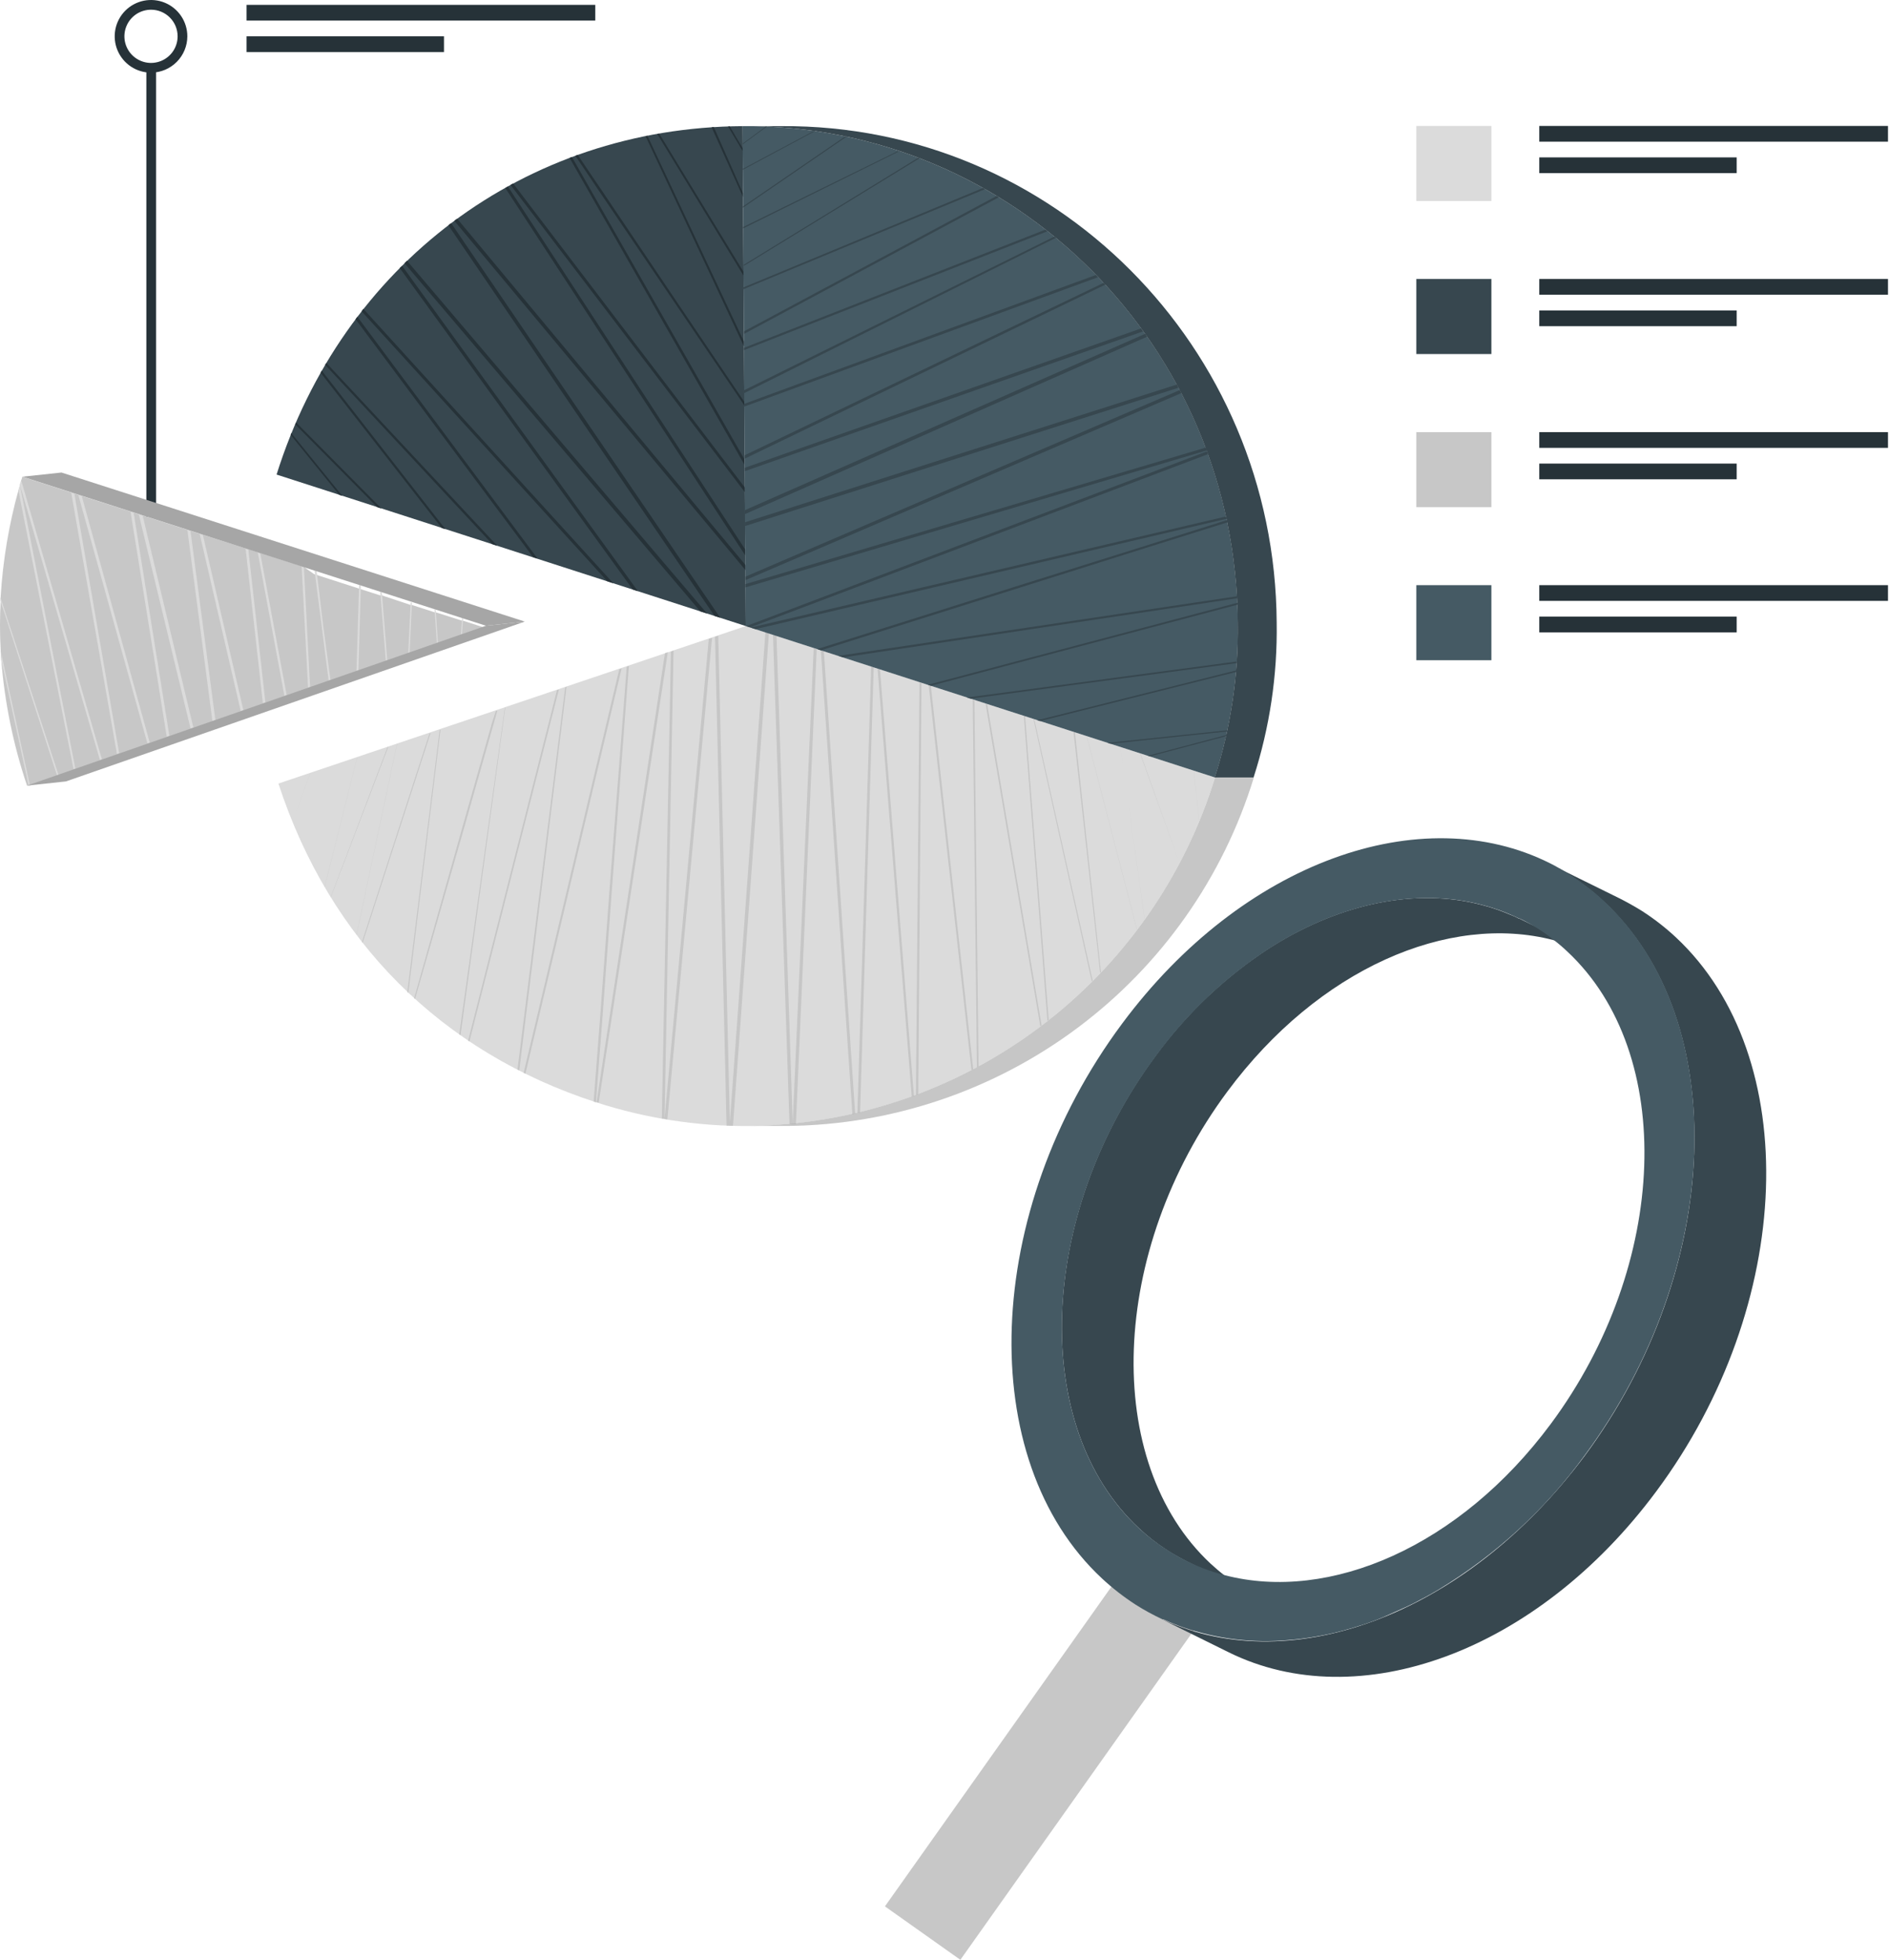
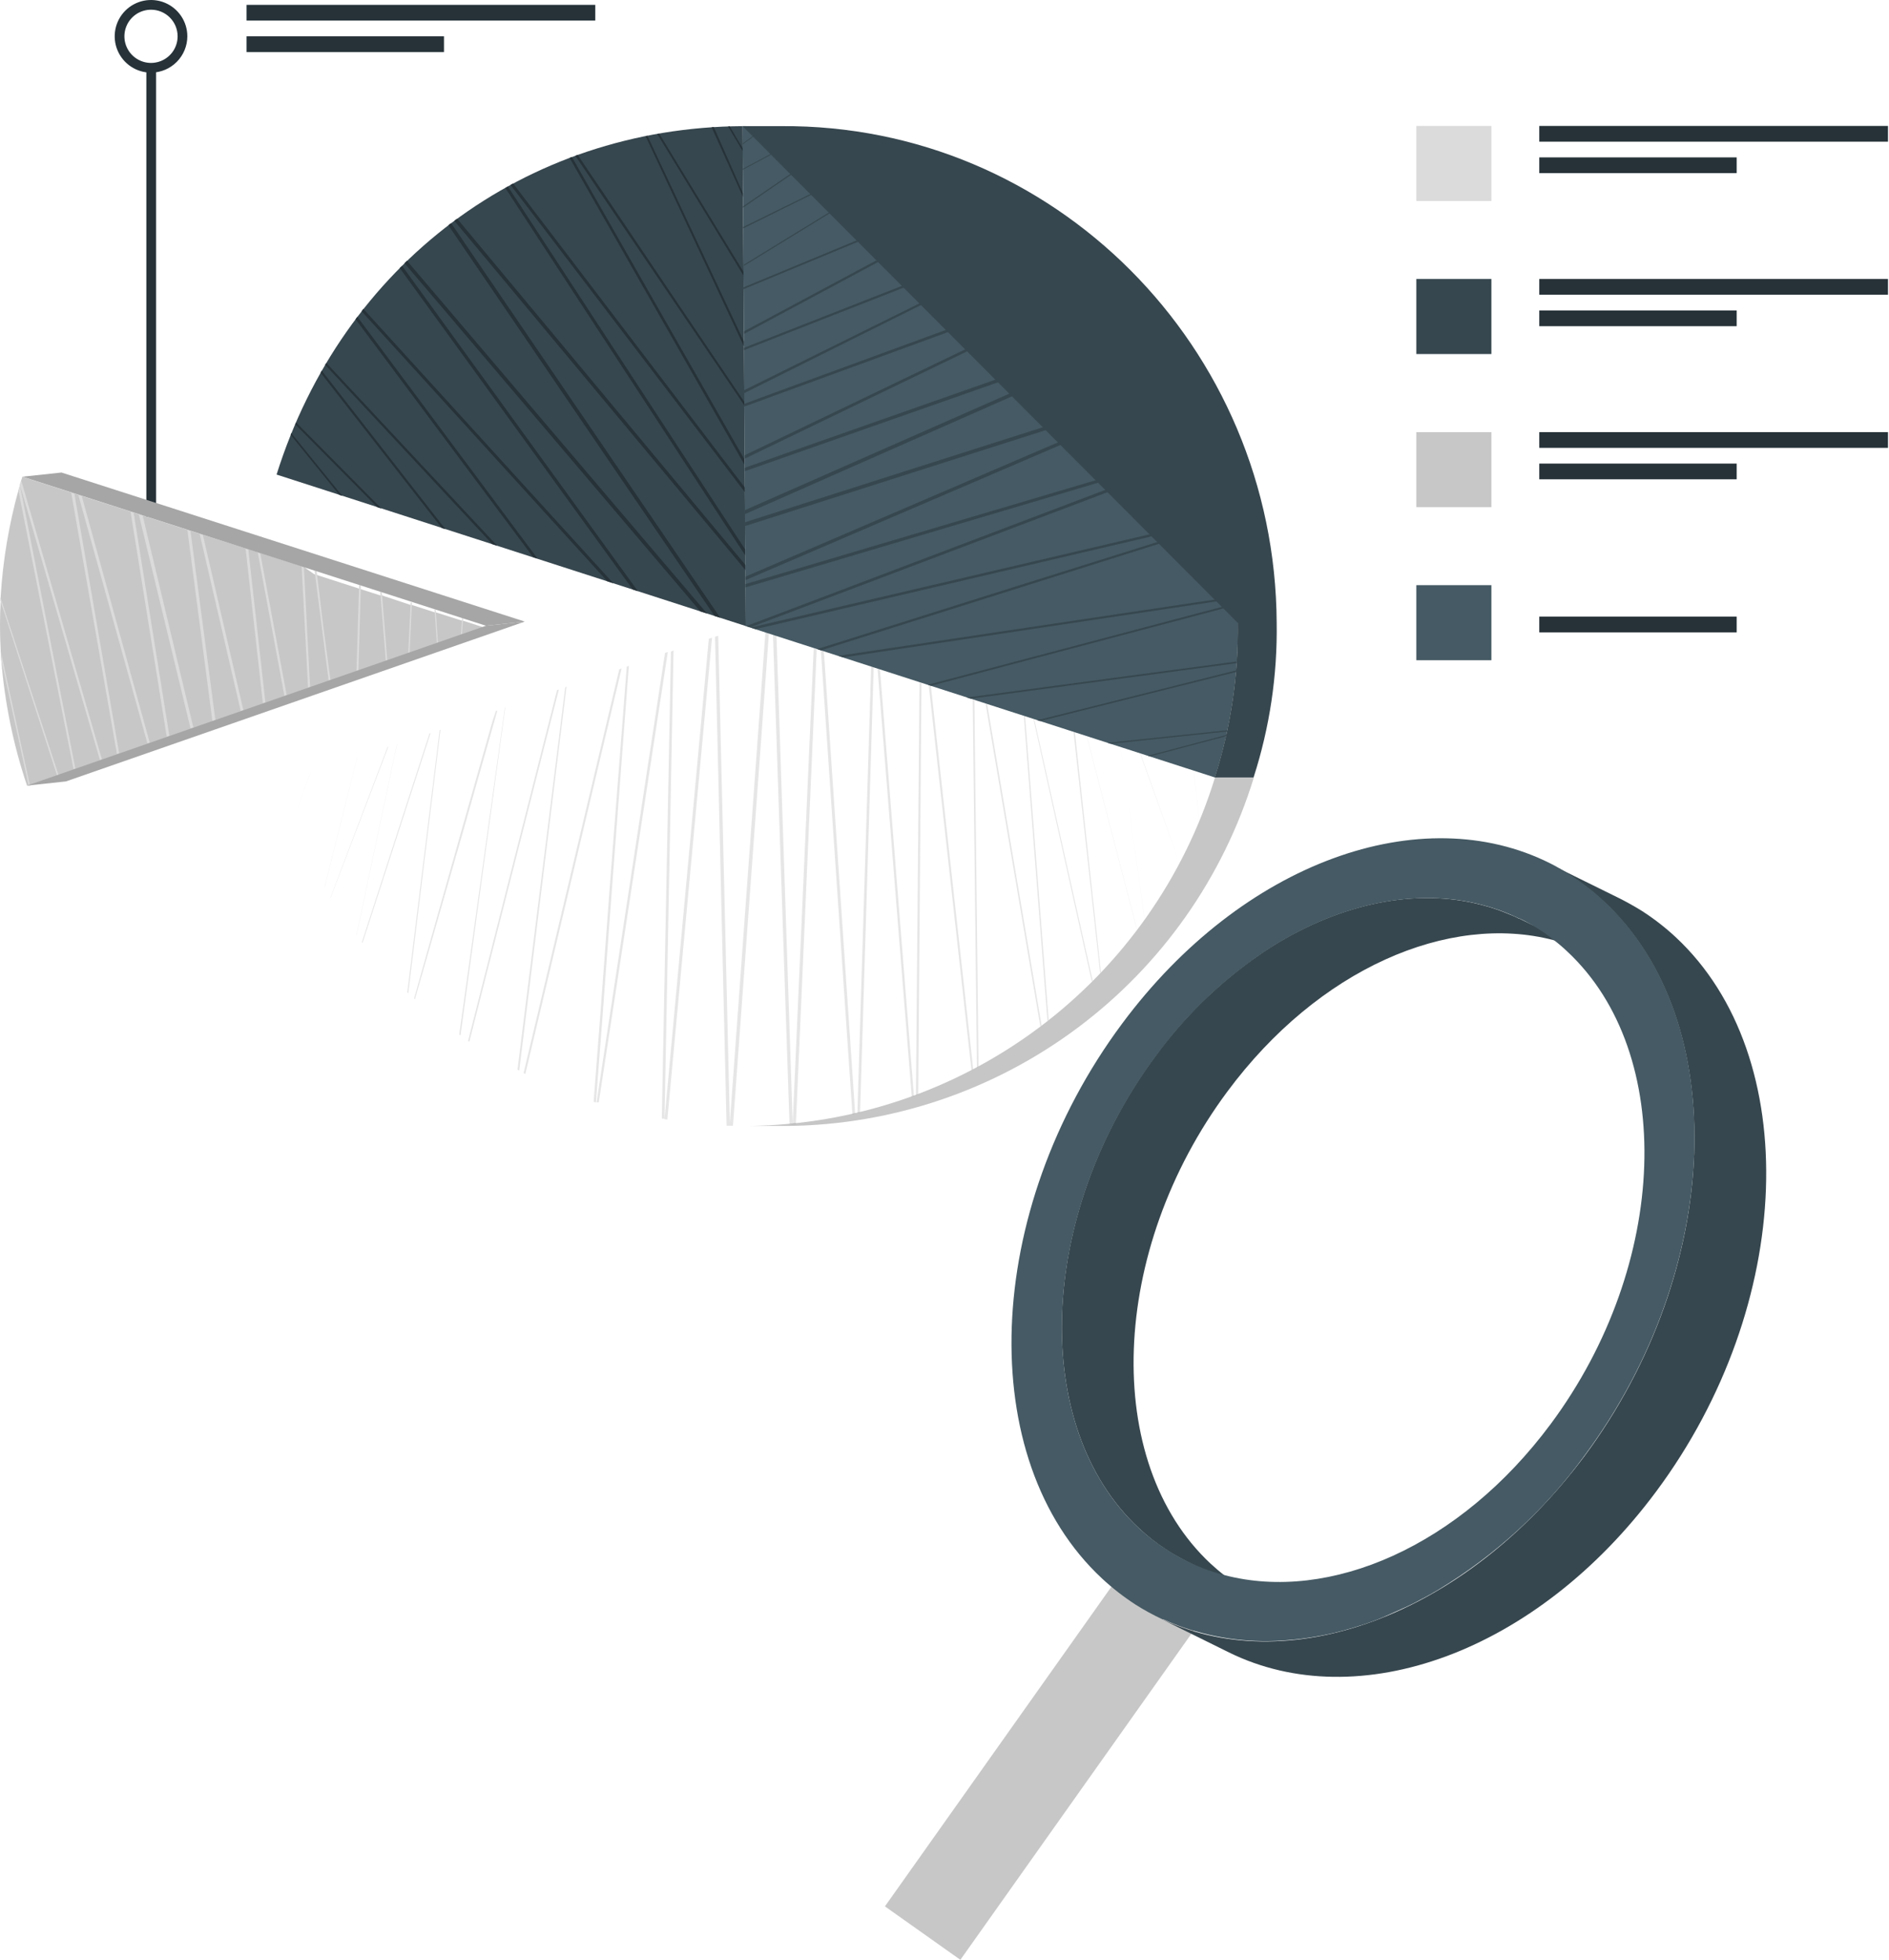
<svg xmlns="http://www.w3.org/2000/svg" width="80" height="83" viewBox="0 0 80 83" fill="none">
  <path d="M48.237 64.723C48.61 65.074 49.015 65.389 49.446 65.665C49.544 65.731 49.651 65.793 49.758 65.854C49.865 65.916 49.947 65.965 50.046 66.015L50.248 66.122L53.287 67.619C53.01 67.486 52.742 67.335 52.485 67.166C52.263 67.025 52.049 66.873 51.843 66.71C51.65 66.562 51.461 66.397 51.272 66.225C46.657 61.923 46.974 52.97 51.979 46.229C55.837 41.027 61.347 38.658 65.789 39.814C66.342 39.954 66.878 40.152 67.389 40.406L64.35 38.905C64.342 38.902 64.333 38.902 64.325 38.905C64.198 38.835 64.062 38.777 63.914 38.72C63.766 38.662 63.683 38.621 63.564 38.58L63.404 38.522L63.132 38.432L62.976 38.387C60.266 37.593 57.128 38.148 54.208 39.875L53.764 40.147C51.884 41.369 50.244 42.924 48.923 44.736C43.939 51.477 43.618 60.43 48.237 64.723Z" fill="#37474F" />
  <path d="M50.629 68.947L47.434 66.683L37.477 80.737L40.672 83L50.629 68.947Z" fill="#C7C7C7" />
  <path d="M70.144 63.161C65.057 70.012 57.515 72.673 52.049 69.983L49.014 68.482C54.455 71.176 62.001 68.511 67.109 61.66C72.974 53.751 73.344 43.239 67.932 38.193C67.493 37.784 67.018 37.415 66.513 37.091C66.21 36.897 65.897 36.72 65.575 36.561L68.61 38.058C68.931 38.222 69.248 38.399 69.556 38.592C70.059 38.917 70.533 39.286 70.971 39.694C76.383 44.745 76.013 55.265 70.144 63.161Z" fill="#37474F" />
  <path d="M46.67 66.85C47.108 67.258 47.582 67.626 48.084 67.952C48.453 68.188 48.838 68.398 49.236 68.581C49.248 68.584 49.261 68.584 49.273 68.581C49.442 68.659 49.606 68.729 49.775 68.795C49.878 68.84 49.976 68.873 50.083 68.91C51.534 69.415 53.077 69.602 54.607 69.457C54.957 69.428 55.306 69.383 55.652 69.325C56.187 69.237 56.715 69.114 57.235 68.959L57.766 68.795C58.119 68.675 58.473 68.544 58.818 68.383C59.164 68.223 59.53 68.075 59.875 67.898C60.221 67.721 60.574 67.532 60.916 67.327C63.34 65.861 65.447 63.926 67.113 61.635C72.974 53.73 73.348 43.219 67.936 38.169C67.714 37.959 67.479 37.757 67.245 37.581C67.01 37.404 66.768 37.227 66.521 37.066C66.381 36.98 66.241 36.894 66.11 36.812L66.011 36.758C65.896 36.688 65.773 36.626 65.653 36.565C60.2 33.822 52.621 36.483 47.517 43.359C41.624 51.292 41.245 61.799 46.67 66.85ZM48.944 44.736C50.264 42.924 51.905 41.369 53.785 40.147L54.229 39.875C57.149 38.148 60.286 37.593 62.997 38.387L63.153 38.432L63.424 38.522L63.585 38.58C63.704 38.621 63.815 38.67 63.934 38.72C64.054 38.769 64.202 38.835 64.346 38.905C64.353 38.902 64.362 38.902 64.37 38.905C64.883 39.152 65.366 39.457 65.81 39.814C66.007 39.965 66.197 40.127 66.377 40.299C70.991 44.605 70.679 53.562 65.678 60.302C61.82 65.501 56.306 67.87 51.864 66.71C51.24 66.549 50.637 66.316 50.067 66.015C49.968 65.965 49.873 65.912 49.779 65.854C49.684 65.797 49.565 65.731 49.466 65.665C49.028 65.39 48.617 65.075 48.237 64.723C43.618 60.43 43.939 51.477 48.944 44.736Z" fill="#455A64" />
  <path d="M6.61 2.87H6.198V21.883H6.61V2.87Z" fill="#263238" />
  <path d="M6.404 3.076C6.099 3.078 5.801 2.989 5.547 2.821C5.293 2.653 5.095 2.413 4.977 2.132C4.859 1.851 4.828 1.542 4.886 1.243C4.944 0.944 5.09 0.669 5.305 0.453C5.52 0.237 5.794 0.09 6.092 0.03C6.391 -0.03 6.701 0 6.982 0.116C7.264 0.232 7.504 0.43 7.674 0.683C7.843 0.936 7.934 1.234 7.934 1.538C7.933 1.944 7.771 2.334 7.485 2.622C7.198 2.91 6.81 3.073 6.404 3.076ZM6.404 0.411C6.181 0.41 5.962 0.474 5.775 0.597C5.589 0.72 5.443 0.895 5.357 1.101C5.27 1.307 5.247 1.534 5.289 1.753C5.332 1.972 5.439 2.174 5.596 2.332C5.753 2.49 5.954 2.598 6.173 2.643C6.391 2.687 6.618 2.665 6.825 2.58C7.031 2.495 7.208 2.35 7.332 2.165C7.456 1.979 7.522 1.761 7.522 1.538C7.522 1.241 7.405 0.955 7.195 0.744C6.986 0.533 6.701 0.413 6.404 0.411Z" fill="#263238" />
  <path d="M25.21 0.206H10.442V0.872H25.21V0.206Z" fill="#263238" />
  <path d="M18.803 1.538H10.442V2.204H18.803V1.538Z" fill="#263238" />
  <path d="M63.161 5.334H59.982V8.513H63.161V5.334Z" fill="#DBDBDB" />
  <path d="M79.957 5.334H65.189V6H79.957V5.334Z" fill="#263238" />
  <path d="M73.549 6.666H65.189V7.333H73.549V6.666Z" fill="#263238" />
  <path d="M63.161 11.815H59.982V14.994H63.161V11.815Z" fill="#37474F" />
  <path d="M79.957 11.815H65.189V12.482H79.957V11.815Z" fill="#263238" />
  <path d="M73.549 13.148H65.189V13.814H73.549V13.148Z" fill="#263238" />
  <path d="M63.161 18.301H59.982V21.48H63.161V18.301Z" fill="#C7C7C7" />
  <path d="M79.957 18.301H65.189V18.967H79.957V18.301Z" fill="#263238" />
  <path d="M73.549 19.633H65.189V20.299H73.549V19.633Z" fill="#263238" />
  <path d="M63.161 24.782H59.982V27.961H63.161V24.782Z" fill="#455A64" />
-   <path d="M79.957 24.782H65.189V25.448H79.957V24.782Z" fill="#263238" />
  <path d="M73.549 26.115H65.189V26.781H73.549V26.115Z" fill="#263238" />
  <path d="M1.144 33.27H1.206H1.263L2.41 32.859H2.48L3.134 32.629L3.212 32.604L4.253 32.242L4.335 32.209L4.973 31.987L5.067 31.959L6.264 31.547L6.363 31.514L7.082 31.264L7.193 31.227L8.09 30.914L8.209 30.873L8.995 30.597L9.122 30.556L10.208 30.178L10.319 30.137L11.141 29.849L11.248 29.812L12.042 29.536L12.137 29.503L13.041 29.187L13.128 29.154L13.913 28.882L13.991 28.858L15.094 28.471L15.176 28.447L16.336 28.035L16.397 28.011L17.286 27.702H17.343L18.495 27.291H18.544L19.515 26.954H19.56L20.576 26.6L19.609 26.287H19.568L18.449 25.93H18.4L17.442 25.621H17.388L16.155 25.21H16.085L15.262 24.947L15.188 24.922L13.391 24.342L13.3 24.313L12.869 24.009L12.774 23.98L11.018 23.413L10.911 23.38L10.524 23.256L10.409 23.224L8.608 22.652L8.468 22.611L8.057 22.479L7.925 22.438L6.03 21.825L5.89 21.784L5.672 21.714L5.54 21.669L3.451 20.999L3.328 20.957L3.138 20.896L3.027 20.863L0.942 20.189C0.942 20.246 0.905 20.304 0.889 20.365C0.889 20.415 0.856 20.464 0.844 20.513V20.555C0.823 20.612 0.807 20.674 0.79 20.731C0.378 22.208 0.123 23.725 0.029 25.255V25.44C-0.01 26.14 -0.01 26.842 0.029 27.542C0.029 27.677 0.029 27.809 0.054 27.953C0.198 29.763 0.564 31.549 1.144 33.27Z" fill="#C7C7C7" />
  <path d="M19.613 26.189L19.564 26.855H19.519L19.572 26.16L19.613 26.189ZM18.404 25.802L18.499 27.225H18.548L18.454 25.835L18.404 25.802ZM17.29 27.649H17.347L17.446 25.514H17.392L17.29 27.649ZM16.101 25.062L16.34 27.982L16.401 27.957L16.171 25.078L16.101 25.062ZM15.098 28.41L15.18 28.385L15.283 24.799L15.209 24.774L15.098 28.41ZM13.412 24.194L13.321 24.165L13.625 26.534L13.917 28.821L13.995 28.796L13.691 26.522L13.412 24.194ZM13.046 29.129L13.132 29.096L12.869 24.009L12.774 23.98L13.046 29.129ZM11.022 23.429L10.915 23.396L12.046 29.475L12.141 29.442L11.022 23.429ZM10.401 23.232L11.133 29.787L11.24 29.75L10.516 23.265L10.401 23.232ZM8.596 22.648L8.456 22.607L10.195 30.116L10.307 30.075L8.596 22.672V22.648ZM7.934 22.434L8.995 30.536L9.122 30.495L8.065 22.475L7.934 22.434ZM5.877 21.78L8.069 30.852L8.189 30.811L6.038 21.821L5.877 21.78ZM5.528 21.665L7.062 31.202L7.173 31.165L5.659 21.706L5.528 21.665ZM3.315 20.953L6.243 31.486L6.342 31.453L3.459 20.995L3.315 20.953ZM3.015 20.859L4.952 31.934L5.047 31.905L3.147 20.892L3.015 20.859ZM0.839 20.517L4.232 32.189L4.315 32.156L0.905 20.365C0.905 20.415 0.872 20.464 0.86 20.513L0.839 20.517ZM0.774 20.74L3.114 32.575L3.192 32.551L0.848 20.563C0.827 20.62 0.811 20.682 0.794 20.74H0.774ZM0.021 25.448L2.41 32.826H2.48L0.013 25.284V25.469L0.021 25.448ZM0.054 27.953L1.206 33.242H1.263L0.029 27.562C0.033 27.686 0.042 27.817 0.054 27.953Z" fill="#DBDBDB" />
  <path d="M1.144 33.271L2.793 33.094L22.225 26.325L20.58 26.501L1.144 33.271Z" fill="#A6A6A6" />
  <path d="M20.58 26.501L22.225 26.325L2.604 20.012L0.955 20.189L20.58 26.501Z" fill="#A6A6A6" />
  <path d="M31.449 5.342L31.585 26.514L11.713 20.098C14.514 11.186 22.233 5.404 31.449 5.342Z" fill="#37474F" />
  <path d="M30.906 5.35L31.449 6.272V6.395L30.832 5.355L30.906 5.35ZM30.137 5.392L31.466 8.344V8.18L30.232 5.383L30.137 5.392ZM27.83 5.667L31.486 11.671V11.507L27.916 5.655L27.83 5.667ZM27.337 5.762L31.507 14.674V14.464L27.419 5.749C27.391 5.751 27.364 5.755 27.337 5.762ZM28.735 13.057L31.523 17.17V17.018L28.825 13.024L25.56 8.176L24.466 6.56C24.432 6.569 24.399 6.582 24.367 6.597L25.474 8.242L28.735 13.057ZM24.121 6.687L31.523 19.674V19.444L24.219 6.646L24.121 6.687ZM21.62 7.83L31.544 20.843V20.645L21.731 7.769L21.62 7.83ZM21.394 7.954L31.564 23.524V23.277L21.505 7.892C21.471 7.923 21.434 7.949 21.394 7.97V7.954ZM19.239 9.348L31.577 24.153V23.935L19.362 9.261L19.239 9.348ZM18.988 9.541L30.261 26.086L30.503 26.164L19.107 9.451C19.065 9.477 19.025 9.507 18.988 9.541ZM17.129 11.145L29.66 25.893L29.944 25.983L17.236 11.042C17.203 11.079 17.167 11.113 17.129 11.145ZM16.928 11.351L26.798 24.967L27.016 25.037L17.031 11.26L16.928 11.351ZM15.312 13.181L25.72 24.618L25.975 24.704L15.39 13.082L15.312 13.181ZM15.057 13.518L22.578 23.598L22.768 23.66L15.135 13.415C15.106 13.448 15.081 13.485 15.057 13.518ZM13.769 15.451L20.851 23.047L21.061 23.117L13.823 15.373C13.803 15.398 13.785 15.424 13.769 15.451ZM13.576 15.784L18.709 22.364L18.865 22.413L13.625 15.694C13.607 15.723 13.591 15.753 13.576 15.784ZM12.499 17.968L15.97 21.476L16.159 21.542L12.544 17.894C12.527 17.917 12.512 17.942 12.499 17.968ZM12.309 18.42L14.366 20.958L14.497 21.003L12.334 18.338C12.324 18.365 12.316 18.392 12.309 18.42Z" fill="#263238" />
-   <path d="M31.585 26.514L51.457 32.925C50.157 37.161 47.544 40.874 43.996 43.528C40.447 46.182 36.147 47.639 31.716 47.689C29.526 47.701 27.348 47.363 25.264 46.69C18.684 44.563 13.967 39.842 11.791 33.184L31.585 26.514Z" fill="#DBDBDB" />
  <path d="M51.457 32.925H53.102C51.802 37.161 49.189 40.873 45.64 43.526C42.092 46.179 37.792 47.636 33.361 47.685H31.716C36.147 47.635 40.446 46.179 43.995 43.526C47.543 40.873 50.156 37.16 51.457 32.925Z" fill="#DBDBDB" />
  <g opacity="0.1">
    <path d="M51.457 32.925H53.102C51.802 37.161 49.189 40.873 45.64 43.526C42.092 46.179 37.792 47.636 33.361 47.685H31.716C36.147 47.635 40.446 46.179 43.995 43.526C47.543 40.873 50.156 37.16 51.457 32.925Z" fill="black" />
  </g>
  <path opacity="0.1" d="M50.56 32.645L50.786 34.767C50.788 34.776 50.788 34.784 50.786 34.792L50.556 32.641L50.56 32.645ZM48.282 31.909L49.952 36.544L48.307 31.934L48.282 31.909ZM47.459 31.65L48.471 38.917V38.888L47.459 31.658V31.65ZM46.024 31.185L48.146 39.365V39.337L46.036 31.202L46.024 31.185ZM45.465 31.009L46.592 41.208L46.624 41.171L45.522 31L45.465 31.009ZM43.77 30.462L46.238 41.566L46.275 41.529L43.807 30.486L43.77 30.462ZM43.359 30.326L44.358 43.235L44.412 43.198L43.413 30.342L43.359 30.326ZM41.809 29.828L41.739 29.804L44.058 43.47L44.112 43.428L41.809 29.828ZM41.196 29.631L41.373 45.205L41.443 45.164L41.266 29.651L41.196 29.631ZM39.423 29.059L39.333 29.026L41.142 45.324L41.217 45.287L39.423 29.059ZM38.79 46.381L38.889 46.344L39.025 28.932L38.942 28.899L38.79 46.381ZM37.269 28.364L37.166 28.327L38.613 46.447L38.704 46.414L37.269 28.364ZM36.31 47.138C36.349 47.132 36.388 47.124 36.425 47.113L37.001 28.253L36.894 28.22L36.31 47.138ZM34.891 27.575L34.764 27.534L36.1 47.187L36.216 47.163L34.891 27.575ZM32.885 26.925L32.736 26.88L33.436 47.607H33.571H33.707L34.587 27.501L34.46 27.459L33.571 47.582L32.885 26.925ZM30.417 26.925L30.281 26.966L30.771 47.677H30.898H31.042L32.564 26.814L32.416 26.769L30.91 47.541L30.417 26.925ZM28.143 47.397L28.262 47.418L30.154 27.011L30.018 27.056L28.143 47.397ZM28.414 27.599L28.028 47.377H28.143L28.525 27.542L28.414 27.599ZM25.264 46.686H25.297H25.358L28.282 27.612L28.163 27.653L25.264 46.686ZM25.206 45.806L25.141 46.661L25.239 46.694L25.305 45.81L25.519 43.03L25.93 37.465L26.633 28.2L26.543 28.233L25.831 37.461L25.42 43.021L25.206 45.806ZM22.175 45.444L22.249 45.481L26.325 28.311L26.226 28.344L22.175 45.444ZM23.936 29.117L21.916 45.3L21.99 45.337L23.993 29.072L23.936 29.117ZM19.823 44.082L19.877 44.119L23.668 29.203L23.59 29.228L19.823 44.082ZM18.618 30.922L17.249 42.026C17.264 42.036 17.278 42.049 17.29 42.063L18.655 30.902L18.618 30.922ZM15.328 39.9L15.353 39.933L18.232 31.058H18.19L15.328 39.9ZM21.378 29.997L19.449 43.811C19.465 43.826 19.483 43.839 19.502 43.848L21.402 29.939L21.378 29.997ZM17.536 42.289L17.573 42.318L19.63 35.15L20.913 30.626L21.061 30.104H21.003L20.843 30.589L19.56 35.113L17.536 42.289ZM16.813 31.494L15.098 39.579C15.097 39.59 15.097 39.601 15.098 39.612L16.821 31.486L16.813 31.494ZM14.004 37.992C14.001 38 14.001 38.008 14.004 38.016L16.442 31.634H16.414L14.004 37.992ZM15.122 32.082L13.745 37.564V37.589L15.127 32.078L15.122 32.082ZM13.132 32.756L12.383 34.813L13.136 32.756H13.132ZM11.832 33.307C11.867 33.254 11.904 33.201 11.943 33.151L11.832 33.307Z" fill="black" />
  <path d="M31.449 5.342C42.964 5.268 52.357 14.686 52.423 26.378C52.456 28.599 52.127 30.81 51.449 32.925L31.577 26.514L31.449 5.342Z" fill="#455A64" />
  <path d="M49.84 16.286L49.91 16.421L31.556 22.278V22.117L49.84 16.286ZM49.964 16.52L31.573 24.42V24.568L50.03 16.648C50.01 16.604 49.988 16.561 49.964 16.52ZM31.544 19.81V19.954L48.405 14.036C48.38 13.992 48.349 13.95 48.315 13.913L31.544 19.81ZM48.496 14.139L31.552 21.603V21.772L48.574 14.262C48.553 14.213 48.52 14.172 48.496 14.139ZM31.507 14.731V14.83L44.358 9.796L44.272 9.726L31.507 14.731ZM44.638 10.026L31.519 16.524V16.648L44.724 10.068C44.697 10.051 44.668 10.037 44.638 10.026ZM31.523 17.1V17.219L46.501 11.741C46.472 11.708 46.44 11.676 46.407 11.647L31.523 17.1ZM46.74 11.98L31.54 19.28V19.424L46.814 12.054C46.785 12.025 46.756 11.992 46.723 11.963L46.74 11.98ZM31.474 9.615V9.673L38.083 6.407H38.009L31.474 9.615ZM38.877 6.687L31.503 11.211V11.26L38.955 6.695L38.877 6.687ZM31.49 12.169V12.247L41.718 8.011C41.69 7.992 41.659 7.976 41.628 7.962L31.49 12.169ZM42.208 8.299L31.515 14.028V14.139L42.298 8.357L42.208 8.299ZM31.462 7.148V7.189L34.534 5.544H34.472L31.462 7.148ZM35.796 5.774L31.47 8.739V8.793L35.862 5.782C35.84 5.779 35.818 5.777 35.796 5.778V5.774ZM31.453 6.078V6.115L32.481 5.359H32.428L31.453 6.078ZM52.349 28.393L43.935 30.503L44.042 30.54L52.349 28.459C52.349 28.459 52.349 28.418 52.349 28.393ZM40.953 29.541L41.11 29.59L52.37 28.085C52.37 28.06 52.37 28.039 52.37 28.015L40.953 29.541ZM51.938 31.128L48.615 32.008L48.693 32.033L51.93 31.177C51.934 31.161 51.937 31.145 51.938 31.128ZM46.912 31.461L47.028 31.498L51.963 30.98C51.965 30.963 51.965 30.947 51.963 30.93L46.912 31.461ZM52.411 25.527L39.292 29.002L39.428 29.043L52.411 25.609V25.527ZM35.508 27.776L35.706 27.842L52.398 25.337C52.401 25.309 52.401 25.28 52.398 25.251L35.508 27.776ZM43.154 24.795L34.612 27.488L34.768 27.542L43.186 24.889L48.742 23.137L51.527 22.265L51.987 22.121C51.987 22.088 51.987 22.056 51.987 22.019L51.519 22.167L48.738 23.043L43.154 24.795ZM31.786 26.579L31.996 26.645L51.938 21.973C51.933 21.94 51.926 21.907 51.917 21.875L31.786 26.579ZM51.115 19.115L31.597 26.518L31.77 26.571L51.161 19.234C51.149 19.193 51.134 19.153 51.115 19.115ZM31.569 24.737V24.877L51.115 19.074C51.105 19.033 51.09 18.993 51.07 18.955L31.569 24.737Z" fill="#37474F" />
-   <path d="M31.449 5.342H33.094C44.609 5.264 54.007 14.682 54.068 26.374C54.102 28.596 53.772 30.809 53.09 32.925H51.444C52.123 30.81 52.452 28.599 52.419 26.378C52.349 14.686 42.96 5.268 31.449 5.342Z" fill="#37474F" />
+   <path d="M31.449 5.342H33.094C44.609 5.264 54.007 14.682 54.068 26.374C54.102 28.596 53.772 30.809 53.09 32.925H51.444C52.123 30.81 52.452 28.599 52.419 26.378Z" fill="#37474F" />
</svg>